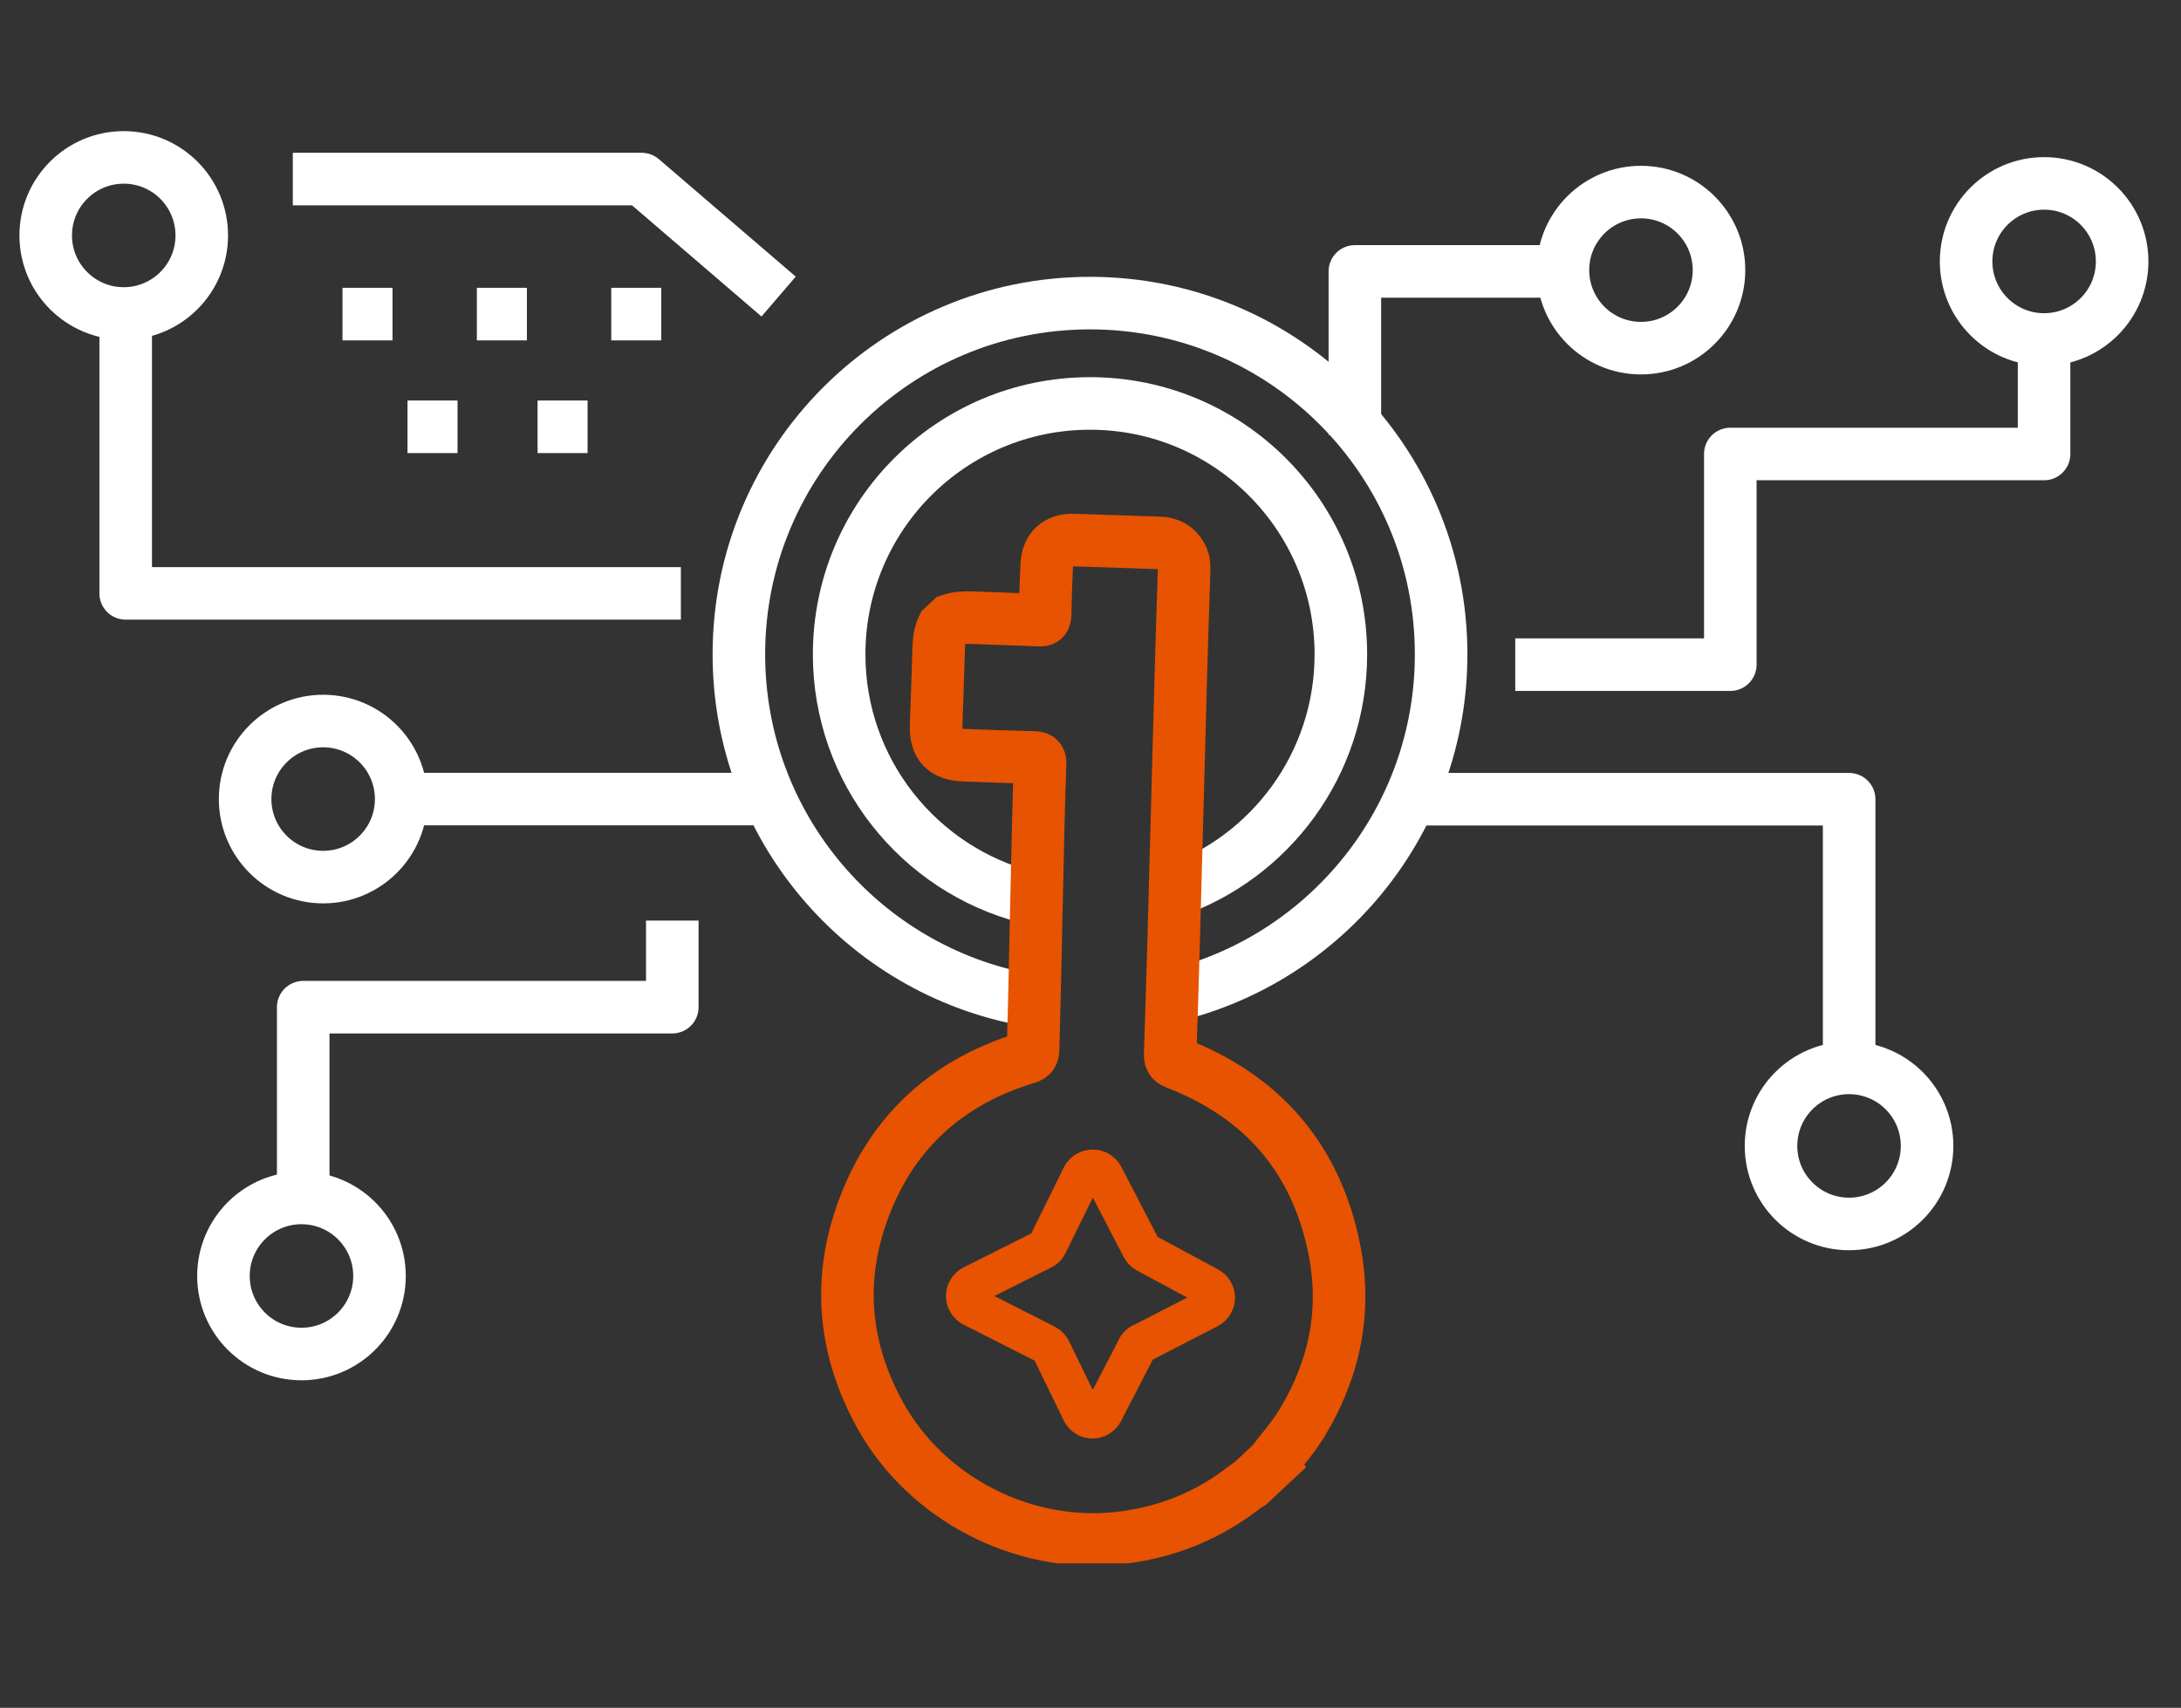
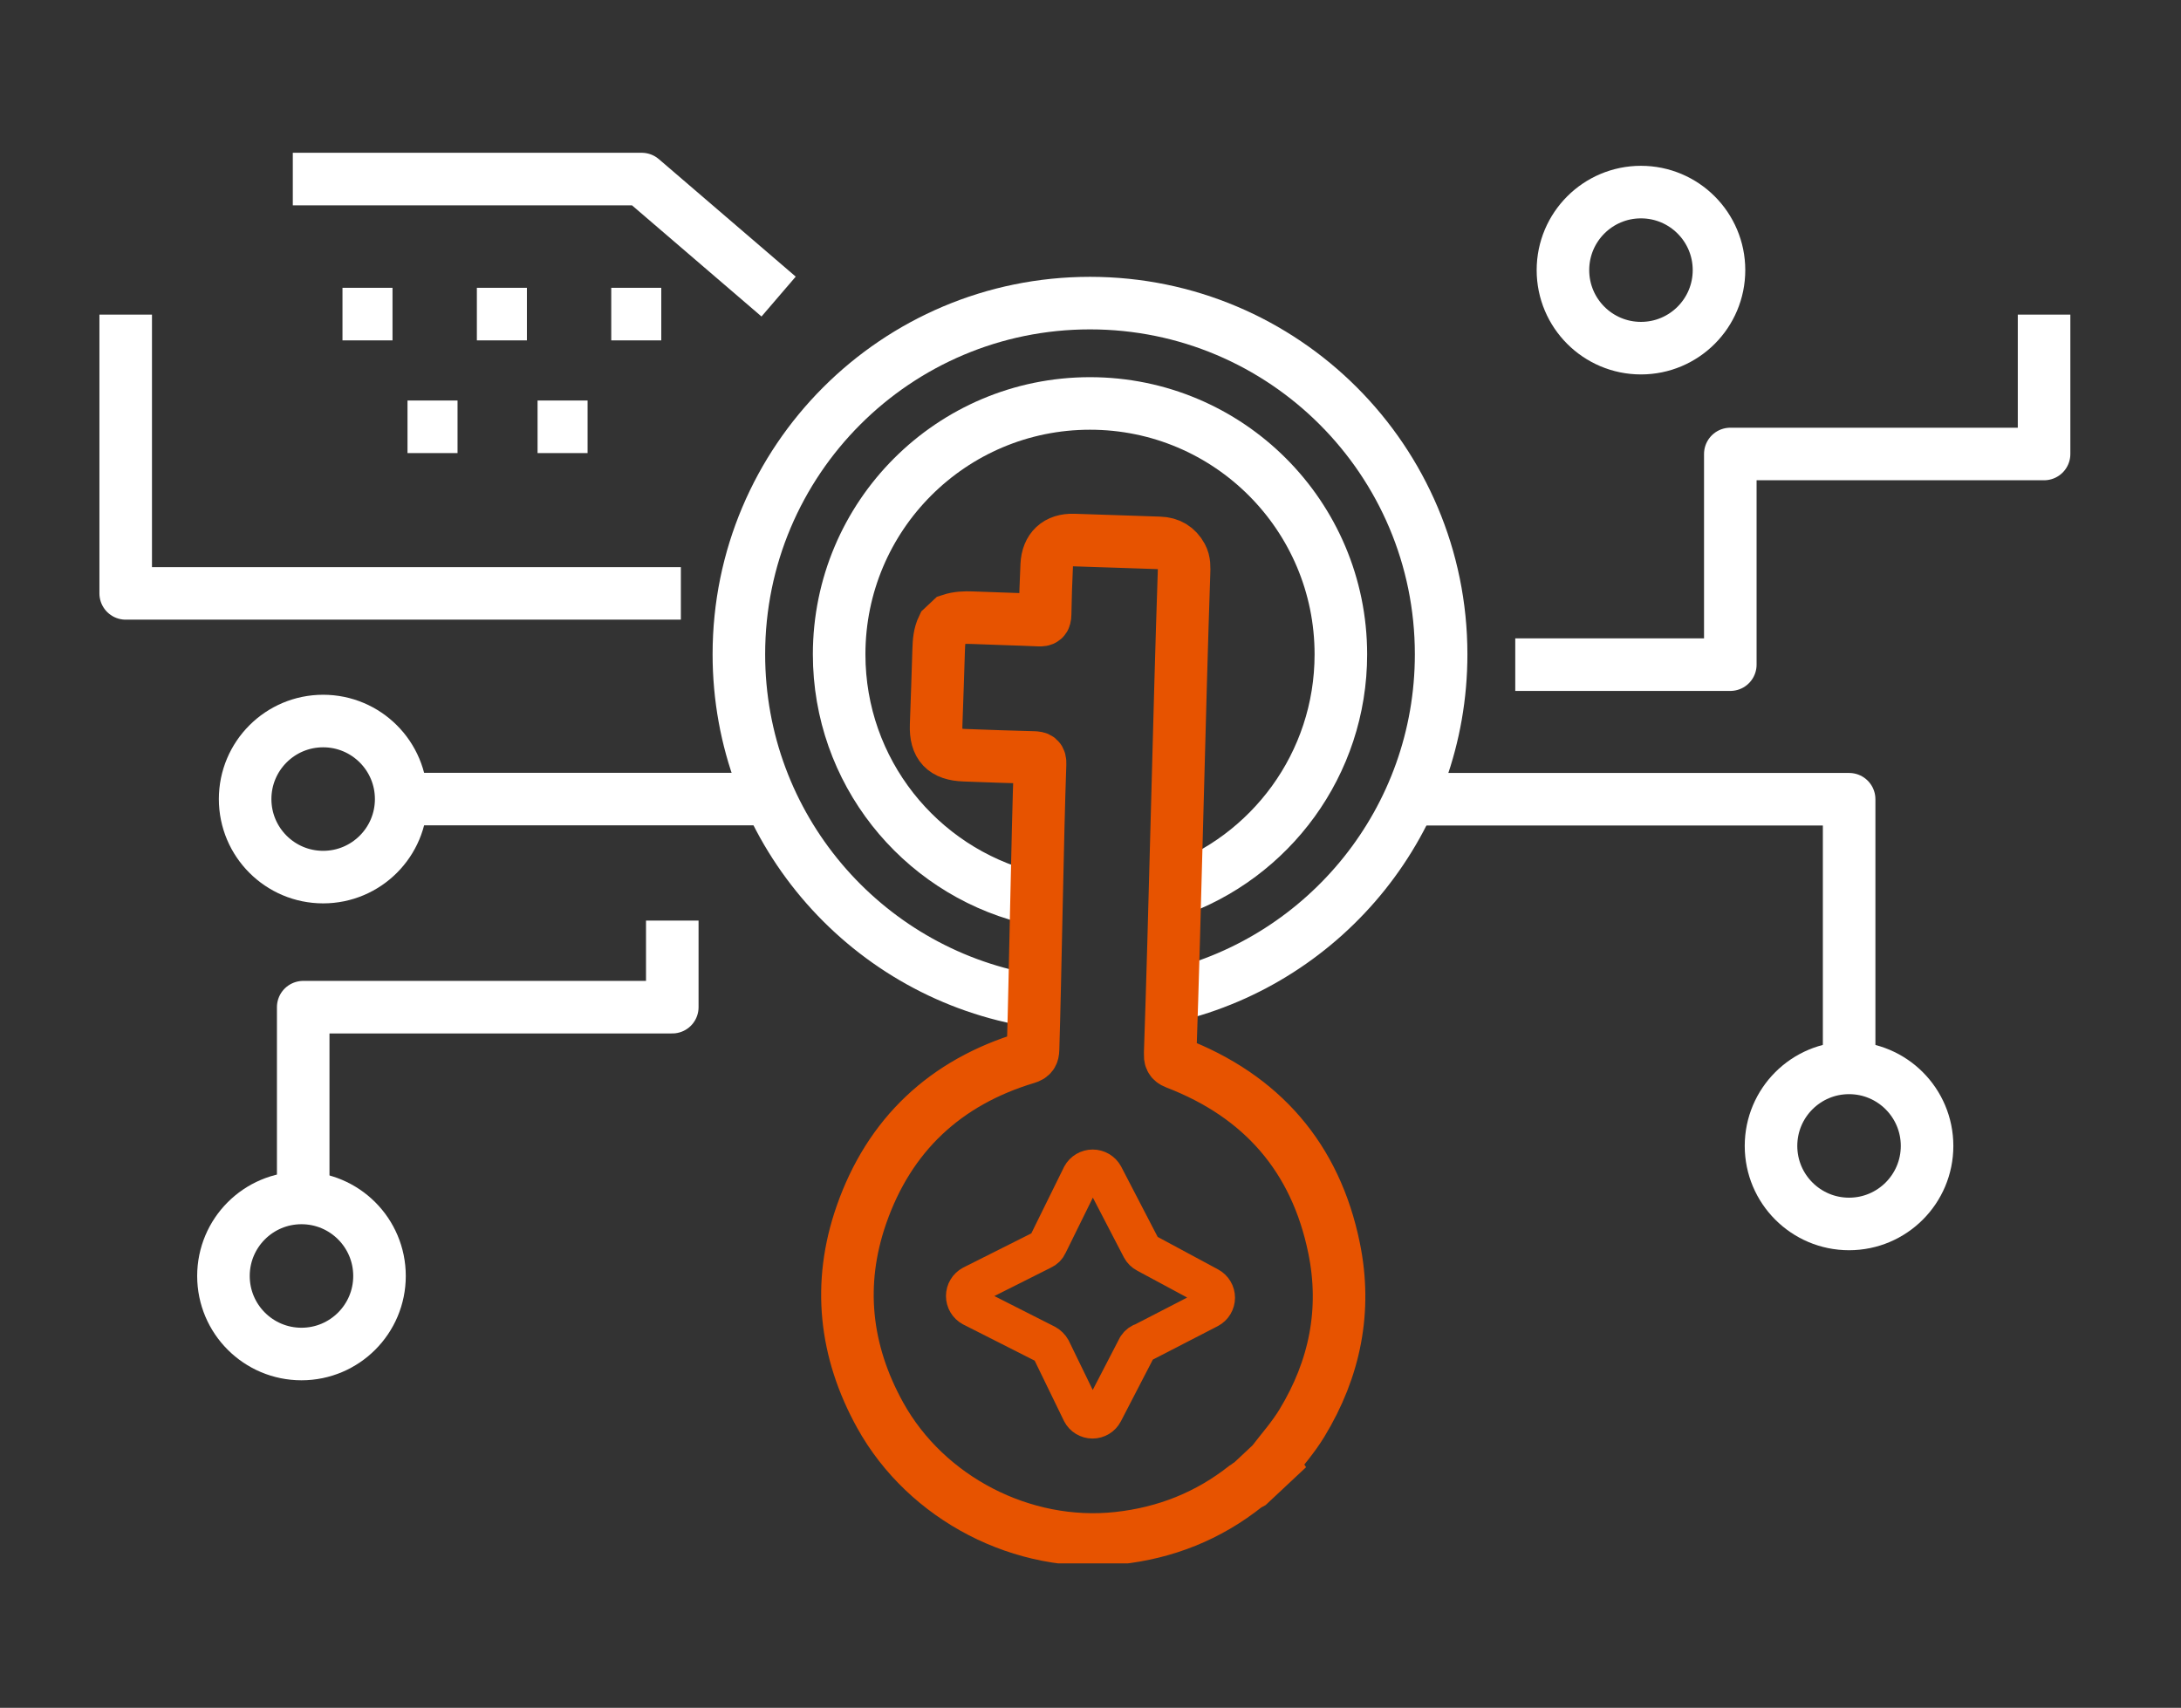
<svg xmlns="http://www.w3.org/2000/svg" fill="none" height="130" viewBox="0 0 166 130" width="166">
  <rect x="0" y="0" width="166" height="130" fill="#333333" stroke="none" />
  <clipPath id="a">
    <path d="m1.5 10h162v109h-162z" />
  </clipPath>
  <g clip-path="url(#a)">
    <g stroke-width="4">
      <path d="m22.286 13.63h26.557l10.419 8.944" stroke="#fff" stroke-linejoin="round" />
      <path d="m9.567 23.947v21.221h42.255" stroke="#fff" stroke-linejoin="round" />
-       <path d="m103.121 33.102v-12.442h15.893" stroke="#fff" stroke-linejoin="round" />
      <path d="m115.329 50.593h16.368v-16.036h23.881v-10.61" stroke="#fff" stroke-linejoin="round" />
      <path d="m108.496 60.837h32.245v20.188" stroke="#fff" stroke-linejoin="round" />
      <path d="m23.078 91.328v-14.663h28.091v-6.591" stroke="#fff" stroke-linejoin="round" />
-       <path d="m9.418 23.861c3.28 0 5.939-2.66 5.939-5.94s-2.659-5.94-5.939-5.94c-3.28 0-5.939 2.66-5.939 5.94s2.659 5.94 5.939 5.94z" stroke="#fff" stroke-linejoin="round" />
      <path d="m24.596 66.764c3.28 0 5.939-2.66 5.939-5.94s-2.659-5.94-5.939-5.94c-3.28 0-5.939 2.66-5.939 5.94s2.659 5.94 5.939 5.94z" stroke="#fff" stroke-linejoin="round" />
      <path d="m22.946 103.066c3.28 0 5.939-2.659 5.939-5.94 0-3.281-2.659-5.94-5.939-5.94-3.28 0-5.939 2.66-5.939 5.94 0 3.281 2.659 5.94 5.939 5.94z" stroke="#fff" stroke-linejoin="round" />
      <path d="m124.897 26.501c3.28 0 5.939-2.66 5.939-5.94s-2.659-5.94-5.939-5.94-5.939 2.66-5.939 5.94 2.659 5.94 5.939 5.94z" stroke="#fff" stroke-linejoin="round" />
-       <path d="m155.581 25.841c3.28 0 5.939-2.66 5.939-5.941s-2.659-5.94-5.939-5.94c-3.279 0-5.938 2.66-5.938 5.94s2.659 5.941 5.938 5.941z" stroke="#fff" stroke-linejoin="round" />
      <path d="m140.734 93.166c3.28 0 5.939-2.66 5.939-5.94s-2.659-5.94-5.939-5.94-5.939 2.66-5.939 5.94 2.659 5.94 5.939 5.94z" stroke="#fff" stroke-linejoin="round" />
      <path d="m78.181 76.11c-12.478-2.254-21.944-13.175-21.944-26.306 0-14.765 11.964-26.732 26.725-26.732 14.761 0 26.725 11.967 26.725 26.732 0 12.617-8.74 23.194-20.496 26.003" stroke="#fff" stroke-linejoin="round" />
      <path d="m78.188 68.302c-8.235-2.122-14.319-9.597-14.319-18.494 0-10.547 8.549-19.098 19.093-19.098 10.545 0 19.093 8.551 19.093 19.098 0 8.363-5.374 15.472-12.857 18.056" stroke="#fff" stroke-linejoin="round" />
      <path d="m26.067 23.907h3.808" stroke="#fff" stroke-linejoin="round" />
      <path d="m36.295 23.907h3.808" stroke="#fff" stroke-linejoin="round" />
      <path d="m46.523 23.907h3.808" stroke="#fff" stroke-linejoin="round" />
      <path d="m31.016 32.488h3.808" stroke="#fff" stroke-linejoin="round" />
      <path d="m40.915 32.488h3.807" stroke="#fff" stroke-linejoin="round" />
      <path d="m30.535 60.824h27.088" stroke="#fff" stroke-linejoin="round" />
      <path d="m96.823 111.363c-.564.528-1.128 1.053-1.689 1.581-.099.056-.208.102-.297.172-2.864 2.28-6.124 3.574-9.76 3.967-7.222.782-14.577-3.014-18.091-9.37-2.692-4.868-3.247-9.999-1.425-15.237 2.122-6.096 6.384-10.095 12.591-11.96.369-.112.465-.274.475-.634.165-5.261.34-16.462.534-21.722.017-.432-.125-.492-.501-.502-1.755-.04-3.507-.109-5.259-.172-1.557-.053-2.204-.739-2.151-2.277.066-1.927.139-3.855.195-5.782.017-.581.059-1.149.317-1.683l.591-.554c.534-.175 1.079-.195 1.636-.172 1.696.073 3.392.109 5.088.185.35.017.465-.063.469-.429.02-1.254.063-2.508.122-3.759.059-1.261.798-1.947 2.049-1.908 2.178.066 4.355.149 6.533.218.762.023 1.326.36 1.686 1.023.221.406.198.855.181 1.3-.35 10.198-.696 26.336-1.052 36.534-.013.356.02.574.426.729 6.549 2.518 10.637 7.204 12.046 14.079.97 4.726.073 9.188-2.438 13.323-.663 1.092-1.501 2.043-2.28 3.043z" stroke="#e75300" stroke-miterlimit="10" />
    </g>
    <path d="m87.049 102.163 4.952-2.554c.151-.081.277-.201.364-.347.088-.146.134-.313.134-.483 0-.17-.046-.337-.134-.483-.088-.146-.213-.266-.364-.347l-4.746-2.554c-.165-.086-.3-.22-.387-.383l-2.863-5.517c-.082-.149-.203-.274-.351-.361-.147-.087-.316-.133-.487-.133-.172 0-.34.046-.488.133-.147.087-.269.211-.351.361l-2.579 5.236c-.081.183-.228.329-.413.409l-5.339 2.682c-.151.081-.277.201-.364.347-.088.146-.134.313-.134.483 0 .17.046.337.134.483.088.146.213.266.364.347l5.597 2.835c.174.096.317.237.413.409l2.321 4.777c.078.15.196.276.342.364s.313.134.483.134c.171 0 .338-.046.483-.134s.264-.214.342-.364l2.579-4.981c.113-.175.288-.303.49-.358z" stroke="#e75300" stroke-linejoin="round" stroke-width="3" />
  </g>
</svg>